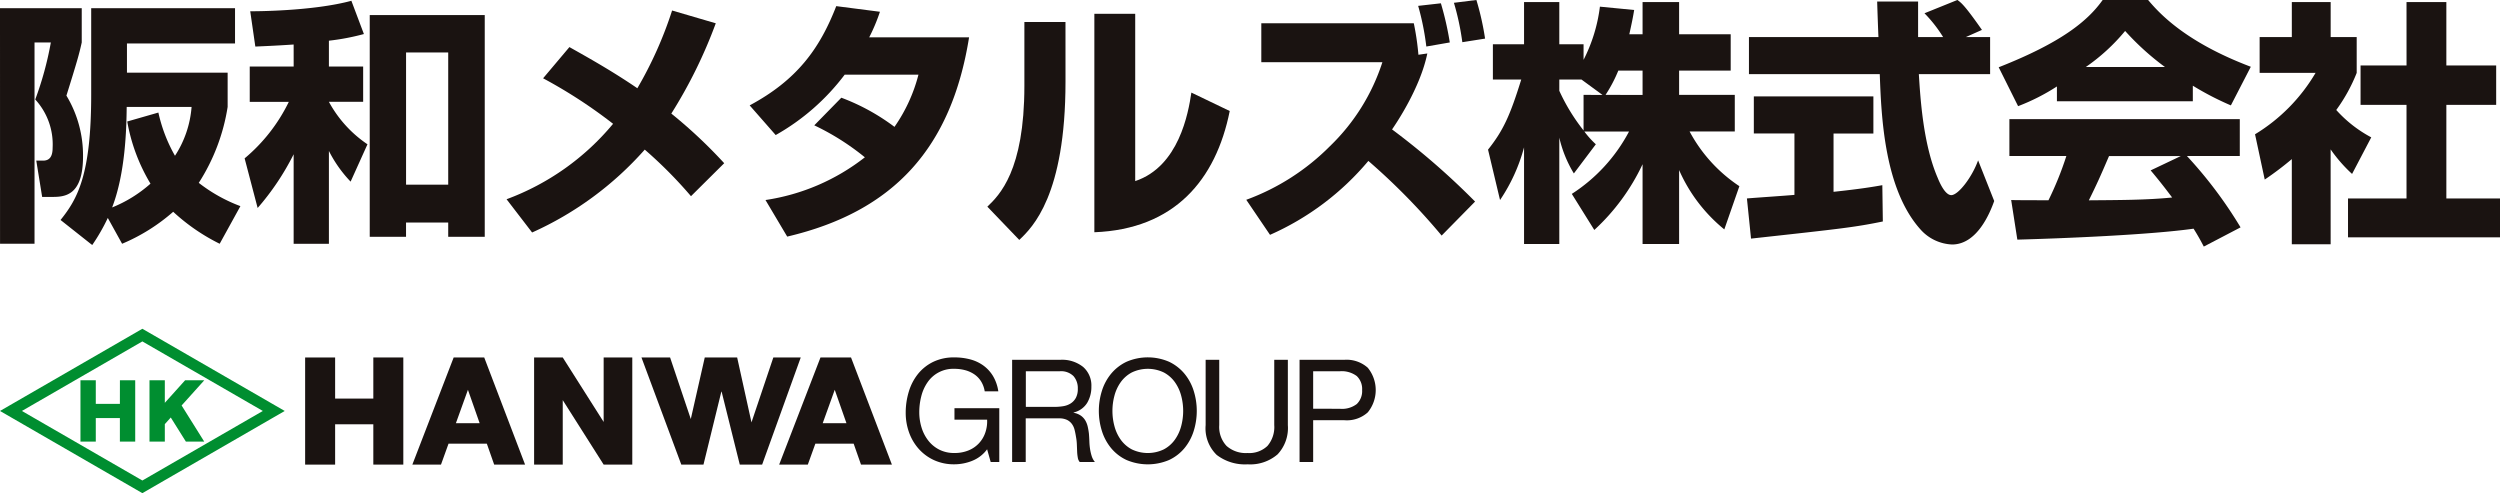
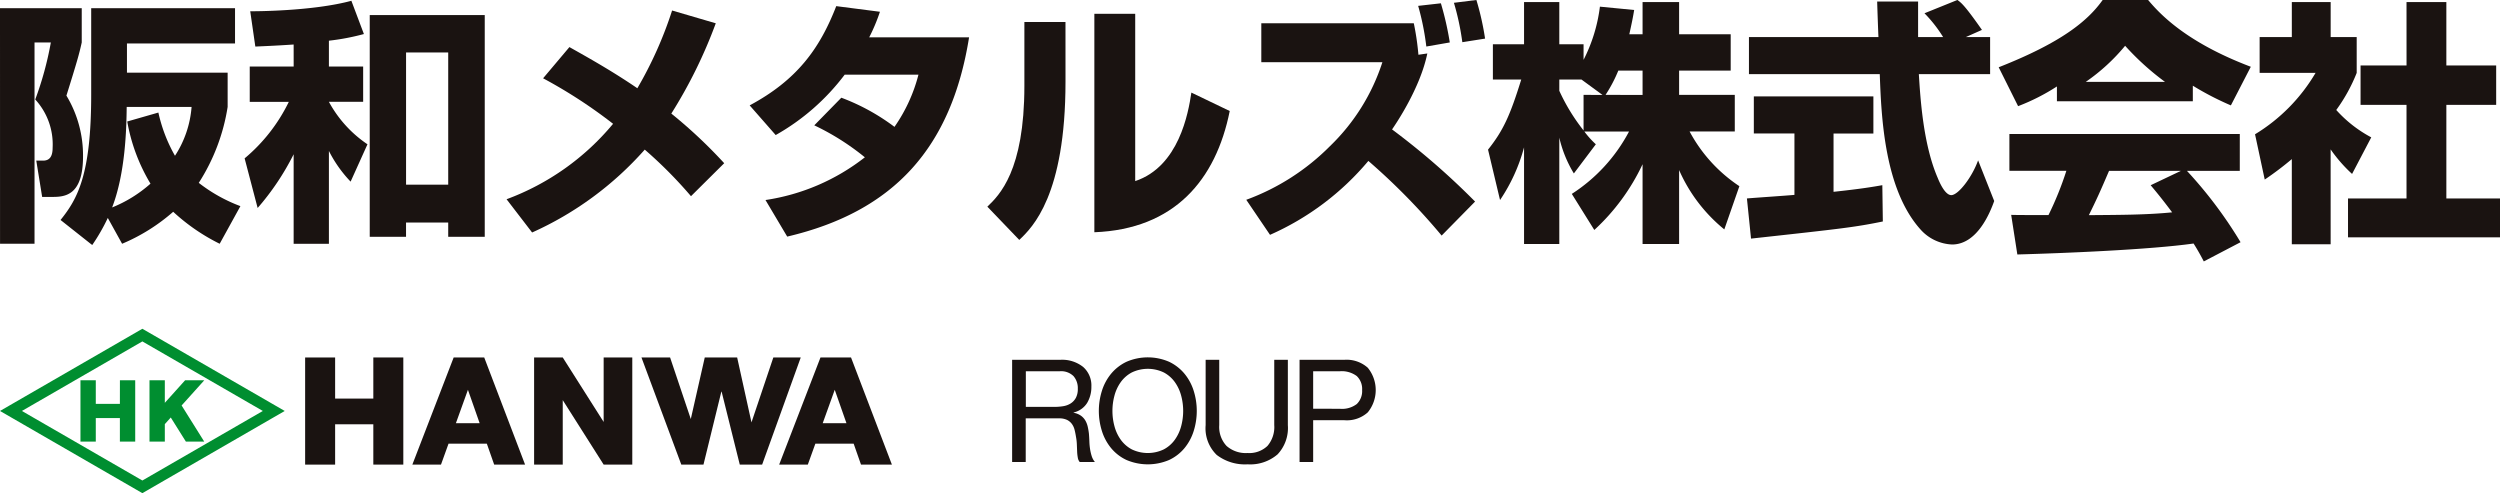
<svg xmlns="http://www.w3.org/2000/svg" height="72" viewBox="0 0 365 72" width="365">
  <g transform="translate(-233.659 -514.924)">
    <g>
      <g fill="#1a1311">
-         <path d="m375.611 582.2a7.049 7.049 0 0 1 -2.613.513 6.969 6.969 0 0 1 -2.989-.617 6.751 6.751 0 0 1 -2.237-1.662 7.287 7.287 0 0 1 -1.4-2.4 8.415 8.415 0 0 1 -.48-2.823 10.538 10.538 0 0 1 .45-3.1 7.634 7.634 0 0 1 1.337-2.582 6.507 6.507 0 0 1 2.216-1.767 6.9 6.9 0 0 1 3.1-.657 8.968 8.968 0 0 1 2.29.282 5.805 5.805 0 0 1 1.922.887 5.279 5.279 0 0 1 1.422 1.537 6.047 6.047 0 0 1 .784 2.247h-1.987a3.889 3.889 0 0 0 -.543-1.473 3.494 3.494 0 0 0 -.982-1.014 4.337 4.337 0 0 0 -1.328-.6 6.1 6.1 0 0 0 -1.578-.2 4.54 4.54 0 0 0 -3.919 1.976 6.208 6.208 0 0 0 -.909 2.028 9.271 9.271 0 0 0 -.294 2.33 7.539 7.539 0 0 0 .335 2.248 5.866 5.866 0 0 0 .983 1.9 4.794 4.794 0 0 0 1.6 1.317 4.743 4.743 0 0 0 2.2.492 5.315 5.315 0 0 0 2.069-.377 4.261 4.261 0 0 0 2.446-2.582 5.069 5.069 0 0 0 .272-1.912h-4.767v-1.672h6.544v7.86h-1.254l-.523-1.861a4.951 4.951 0 0 1 -2.174 1.682" />
        <path d="m388.466 567.455a4.917 4.917 0 0 1 3.334 1.045 3.6 3.6 0 0 1 1.2 2.864 4.537 4.537 0 0 1 -.617 2.382 3.169 3.169 0 0 1 -1.976 1.4v.042a2.67 2.67 0 0 1 1.056.419 2.3 2.3 0 0 1 .648.7 3.2 3.2 0 0 1 .356.909 10.084 10.084 0 0 1 .177 1.046q.041.543.063 1.107a9.423 9.423 0 0 0 .1 1.109 6.882 6.882 0 0 0 .24 1.034 2.562 2.562 0 0 0 .471.868h-2.216a1.248 1.248 0 0 1 -.282-.628 6.55 6.55 0 0 1 -.1-.888q-.02-.492-.041-1.057a7.271 7.271 0 0 0 -.126-1.107c-.056-.361-.125-.707-.208-1.034a2.439 2.439 0 0 0 -.4-.858 1.958 1.958 0 0 0 -.711-.584 2.621 2.621 0 0 0 -1.17-.22h-4.85v6.376h-1.985v-14.925zm.418 6.773a2.874 2.874 0 0 0 1.1-.407 2.226 2.226 0 0 0 .753-.816 2.724 2.724 0 0 0 .282-1.327 2.68 2.68 0 0 0 -.626-1.84 2.583 2.583 0 0 0 -2.028-.71h-4.934v5.2h4.139a7.976 7.976 0 0 0 1.317-.1" />
        <path d="m394.539 571.981a7.377 7.377 0 0 1 1.348-2.5 6.587 6.587 0 0 1 2.237-1.735 7.818 7.818 0 0 1 6.228 0 6.6 6.6 0 0 1 2.237 1.735 7.394 7.394 0 0 1 1.348 2.5 9.81 9.81 0 0 1 0 5.874 7.4 7.4 0 0 1 -1.348 2.5 6.473 6.473 0 0 1 -2.237 1.725 7.93 7.93 0 0 1 -6.228 0 6.464 6.464 0 0 1 -2.237-1.725 7.386 7.386 0 0 1 -1.348-2.5 9.809 9.809 0 0 1 0-5.874m1.829 5.163a6.05 6.05 0 0 0 .919 1.976 4.691 4.691 0 0 0 1.61 1.41 5.4 5.4 0 0 0 4.682 0 4.7 4.7 0 0 0 1.61-1.41 6.073 6.073 0 0 0 .92-1.976 8.6 8.6 0 0 0 0-4.452 6.073 6.073 0 0 0 -.92-1.976 4.713 4.713 0 0 0 -1.61-1.411 5.407 5.407 0 0 0 -4.682 0 4.7 4.7 0 0 0 -1.61 1.411 6.05 6.05 0 0 0 -.919 1.976 8.6 8.6 0 0 0 0 4.452" />
        <path d="m420.155 581.283a6.114 6.114 0 0 1 -4.348 1.432 6.773 6.773 0 0 1 -4.505-1.369 5.405 5.405 0 0 1 -1.62-4.359v-9.532h1.986v9.532a4.054 4.054 0 0 0 1.066 3.042 4.24 4.24 0 0 0 3.073 1.035 3.835 3.835 0 0 0 2.9-1.035 4.235 4.235 0 0 0 .992-3.042v-9.532h1.986v9.532a5.617 5.617 0 0 1 -1.526 4.3" />
        <path d="m429.937 567.455a4.634 4.634 0 0 1 3.418 1.161 5.152 5.152 0 0 1 0 6.511 4.541 4.541 0 0 1 -3.418 1.149h-4.557v6.1h-1.986v-14.921zm-.669 7.15a3.555 3.555 0 0 0 2.478-.691 2.625 2.625 0 0 0 .783-2.048 2.6 2.6 0 0 0 -.783-2.038 3.656 3.656 0 0 0 -2.478-.7h-3.888v5.472z" />
      </g>
      <path d="m254.444 562.924-20.785 12 20.785 12 20.785-12zm-17.587 12 17.587-10.154 17.588 10.154-17.588 10.154zm14.31-4.477h2.233v8.953h-2.238v-3.438h-3.518v3.438h-2.238v-8.954h2.238v3.438h3.518zm12.311 8.954h-2.678l-2.208-3.523-.869.967v2.555h-2.238v-8.954h2.238v3.29l2.96-3.29h2.8l-3.308 3.677z" fill="#008e30" />
      <path d="m288.164 573.117h-5.577v-6h-4.379v15.641h4.379v-5.888h5.577v5.885h4.379v-15.641h-4.379z" fill="#1a1311" />
      <path d="m347.58 567.114h-1.014l-3.191 9.478-2.092-9.478h-4.729l-2.039 8.989-3.023-8.989h-4.18l5.816 15.641h3.238l2.607-10.646h.043l2.65 10.646h3.265l5.637-15.641z" fill="#1a1311" />
      <path d="m322.258 567.114h-.466v9.414l-5.973-9.414h-4.181v15.641h4.181v-9.414l5.973 9.414h4.181v-15.641z" fill="#1a1311" />
      <path d="m299.894 567.114-6.032 15.642h4.181l1.1-3.053h5.594l1.071 3.053h4.512l-5.965-15.642zm2.083 4.72 1.709 4.875h-3.466z" fill="#1a1311" />
      <path d="m357.908 567.114h-4.459l-6.033 15.641h4.184l1.1-3.052h5.595l1.07 3.052h4.512zm-4.133 9.595 1.756-4.874 1.709 4.874z" fill="#1a1311" />
    </g>
    <g fill="#1a1311">
      <path d="m233.659 516.12h11.934v5c-.372 1.718-.745 2.986-2.237 7.766a16.857 16.857 0 0 1 2.424 8.888c0 5.9-2.834 5.9-4.624 5.9h-1.343l-.858-5.3h1.008c.9 0 1.379-.559 1.379-1.866a9.7 9.7 0 0 0 -2.536-7.059 47.865 47.865 0 0 0 2.275-8.327h-2.381v29.389h-5.036zm32.073 34.393a28.708 28.708 0 0 1 -6.787-4.669 27.357 27.357 0 0 1 -7.459 4.669l-2.088-3.771a28.135 28.135 0 0 1 -2.275 3.958l-4.625-3.66c2.5-3.1 4.475-6.648 4.475-18.3v-12.62h21v5.152h-15.779v4.258h14.7v5a28.645 28.645 0 0 1 -4.215 11.091 22.986 22.986 0 0 0 6.079 3.4zm-8.95-19.157a22.469 22.469 0 0 0 2.424 6.311 15.153 15.153 0 0 0 2.424-7.133h-9.473c-.037 3.212-.186 9.634-2.126 14.677a19.328 19.328 0 0 0 5.6-3.473 26.473 26.473 0 0 1 -3.394-9.075z" />
      <path d="m276.531 521.422c-2.2.15-3.878.224-5.594.3l-.745-5.152c.633 0 9.1 0 14.768-1.531l1.828 4.854a33.882 33.882 0 0 1 -5.109.972v3.771h5v5.154h-5a17.576 17.576 0 0 0 5.63 6.2l-2.461 5.452a18.559 18.559 0 0 1 -3.169-4.48v13.555h-5.148v-13.07a37.431 37.431 0 0 1 -5.257 7.842l-1.9-7.244a24.953 24.953 0 0 0 6.452-8.253h-5.706v-5.154h6.414zm27.9-4.295v32.373h-5.333v-2.09h-6.158v2.09h-5.3v-32.373zm-11.487 5.452v19.307h6.154v-19.307z" />
      <path d="m334.543 543.567a64.025 64.025 0 0 0 -6.75-6.8 48.375 48.375 0 0 1 -16.446 12.1l-3.729-4.854a36.763 36.763 0 0 0 15.551-11.013 71.828 71.828 0 0 0 -10.218-6.646l3.842-4.556c2.721 1.531 6.263 3.51 9.918 6.011a57.241 57.241 0 0 0 5.074-11.352l6.376 1.868a70.122 70.122 0 0 1 -6.489 13.181 70.746 70.746 0 0 1 7.721 7.246z" />
      <path d="m356.494 529.19a30.85 30.85 0 0 1 7.758 4.256 23.434 23.434 0 0 0 3.5-7.618h-10.771a32.679 32.679 0 0 1 -10.071 8.814l-3.8-4.332c6.9-3.7 10.218-8.253 12.641-14.49l6.377.822a26.078 26.078 0 0 1 -1.566 3.734h14.581c-2.573 16.1-10.963 25.431-26.552 29.091l-3.171-5.339a30.911 30.911 0 0 0 14.508-6.237 36.186 36.186 0 0 0 -7.384-4.669z" />
      <path d="m389.222 526.837c0 16.58-4.81 21.286-6.75 23.115l-4.66-4.854c1.752-1.681 5.407-5.228 5.407-17.626v-9.336h6zm10.178 14.527c6.379-2.129 7.758-9.934 8.2-12.922l5.6 2.69c-2.016 10.045-8.055 17.252-19.765 17.7v-31.892h5.965z" />
      <path d="m444.139 549.317a94.121 94.121 0 0 0 -10.7-10.9 39.562 39.562 0 0 1 -14.357 10.793l-3.469-5.117a33.374 33.374 0 0 0 12.232-7.842 29.647 29.647 0 0 0 7.644-12.251h-17.679v-5.676h22.265a38.474 38.474 0 0 1 .672 4.593l1.3-.187c-1.045 5.078-4.587 10.269-5.147 11.091a106.4 106.4 0 0 1 12.12 10.532zm-2.237-27.6a37.849 37.849 0 0 0 -1.192-5.937l3.318-.374a44.493 44.493 0 0 1 1.3 5.715zm5.258-.633a37.8 37.8 0 0 0 -1.229-5.752l3.281-.411a40.177 40.177 0 0 1 1.268 5.639z" />
      <path d="m473.474 519.928v-4.7h5.334v4.7h7.532v5.3h-7.532v3.547h8.129v5.341h-6.6a22.043 22.043 0 0 0 7.271 7.99l-2.2 6.311a23.155 23.155 0 0 1 -6.6-8.664v10.797h-5.334v-11.65a30.785 30.785 0 0 1 -7.047 9.6l-3.284-5.267a24.316 24.316 0 0 0 8.355-9.11h-6.526a13.29 13.29 0 0 0 1.679 1.866l-3.208 4.258a17.716 17.716 0 0 1 -2.126-5.228v15.531h-5.147v-14.116a25.438 25.438 0 0 1 -3.506 7.694l-1.752-7.357c2.2-2.764 3.207-4.93 4.847-10.232h-4.139v-5.154h4.55v-6.161h5.147v6.161h3.542v2.277a23.353 23.353 0 0 0 2.387-7.766l5 .485c-.148.933-.335 1.866-.708 3.547zm-5.855 8.851-3.058-2.24h-3.244v1.642a28.124 28.124 0 0 0 3.542 5.789v-5.191zm5.855 0v-3.547h-3.542a20.552 20.552 0 0 1 -1.865 3.547z" />
      <path d="m488.71 543.9c.224-.039 6.266-.448 6.937-.524v-8.962h-5.929v-5.414h17.455v5.415h-5.818v8.514c4.176-.448 5.855-.746 7.123-.97l.074 5.3c-4.216.859-6.005 1.046-19.244 2.5zm31.963-23.565h3.542v5.415h-10.405c.223 3.586.634 10.269 2.76 15.162.224.559 1.045 2.5 1.976 2.5 1.008 0 3.021-2.577 3.916-5.078l2.35 5.937c-.6 1.681-2.463 6.348-6.155 6.348a6.515 6.515 0 0 1 -4.511-2.09c-5.407-5.9-5.818-16.656-6.041-22.78h-19.1v-5.415h18.908c-.037-.6-.187-4.93-.187-5.191h5.974v5.191h3.653a19.708 19.708 0 0 0 -2.721-3.473l4.81-1.942c.561.411 1.045.748 3.581 4.369z" />
-       <path d="m533.969 527.546a30.125 30.125 0 0 1 -5.668 2.877l-2.834-5.678c9.1-3.584 12.978-6.722 15.178-9.821h6.64c1.6 1.9 5.407 6.124 14.991 9.747l-2.91 5.639a42.486 42.486 0 0 1 -5.555-2.875v2.277h-19.842zm21.445 23.378c-.374-.709-.785-1.494-1.493-2.614-6.339.9-19.018 1.418-25.731 1.6l-.9-5.787c.187.037 4.924.037 5.447.037a47.662 47.662 0 0 0 2.611-6.461h-8.318v-5.378h33.638v5.379h-7.718a63.113 63.113 0 0 1 7.831 10.419zm-5.669-26.216a38.5 38.5 0 0 1 -5.818-5.265 28.2 28.2 0 0 1 -5.742 5.265zm2.313 13h-10.481c-1.342 3.136-1.789 4.108-2.945 6.461 4.4-.037 8.429-.037 12.158-.411-1.566-2.092-2.387-3.062-3.134-3.958z" />
+       <path d="m533.969 527.546a30.125 30.125 0 0 1 -5.668 2.877l-2.834-5.678c9.1-3.584 12.978-6.722 15.178-9.821h6.64c1.6 1.9 5.407 6.124 14.991 9.747l-2.91 5.639a42.486 42.486 0 0 1 -5.555-2.875v2.277h-19.842m21.445 23.378c-.374-.709-.785-1.494-1.493-2.614-6.339.9-19.018 1.418-25.731 1.6l-.9-5.787c.187.037 4.924.037 5.447.037a47.662 47.662 0 0 0 2.611-6.461h-8.318v-5.378h33.638v5.379h-7.718a63.113 63.113 0 0 1 7.831 10.419zm-5.669-26.216a38.5 38.5 0 0 1 -5.818-5.265 28.2 28.2 0 0 1 -5.742 5.265zm2.313 13h-10.481c-1.342 3.136-1.789 4.108-2.945 6.461 4.4-.037 8.429-.037 12.158-.411-1.566-2.092-2.387-3.062-3.134-3.958z" />
      <path d="m573.934 550.587h-5.671v-12.435a45.913 45.913 0 0 1 -3.953 2.988l-1.416-6.611a25.777 25.777 0 0 0 8.837-8.962h-8.166v-5.228h4.7v-5.115h5.671v5.115h3.8v5.228a24.417 24.417 0 0 1 -2.984 5.415 18.566 18.566 0 0 0 5.11 3.995l-2.8 5.341a21.364 21.364 0 0 1 -3.131-3.584zm11.076-35.363h5.816v9.26h7.274v5.752h-7.273v13.664h7.833v5.676h-22.192v-5.676h8.542v-13.664h-6.71v-5.752h6.713z" />
    </g>
  </g>
</svg>